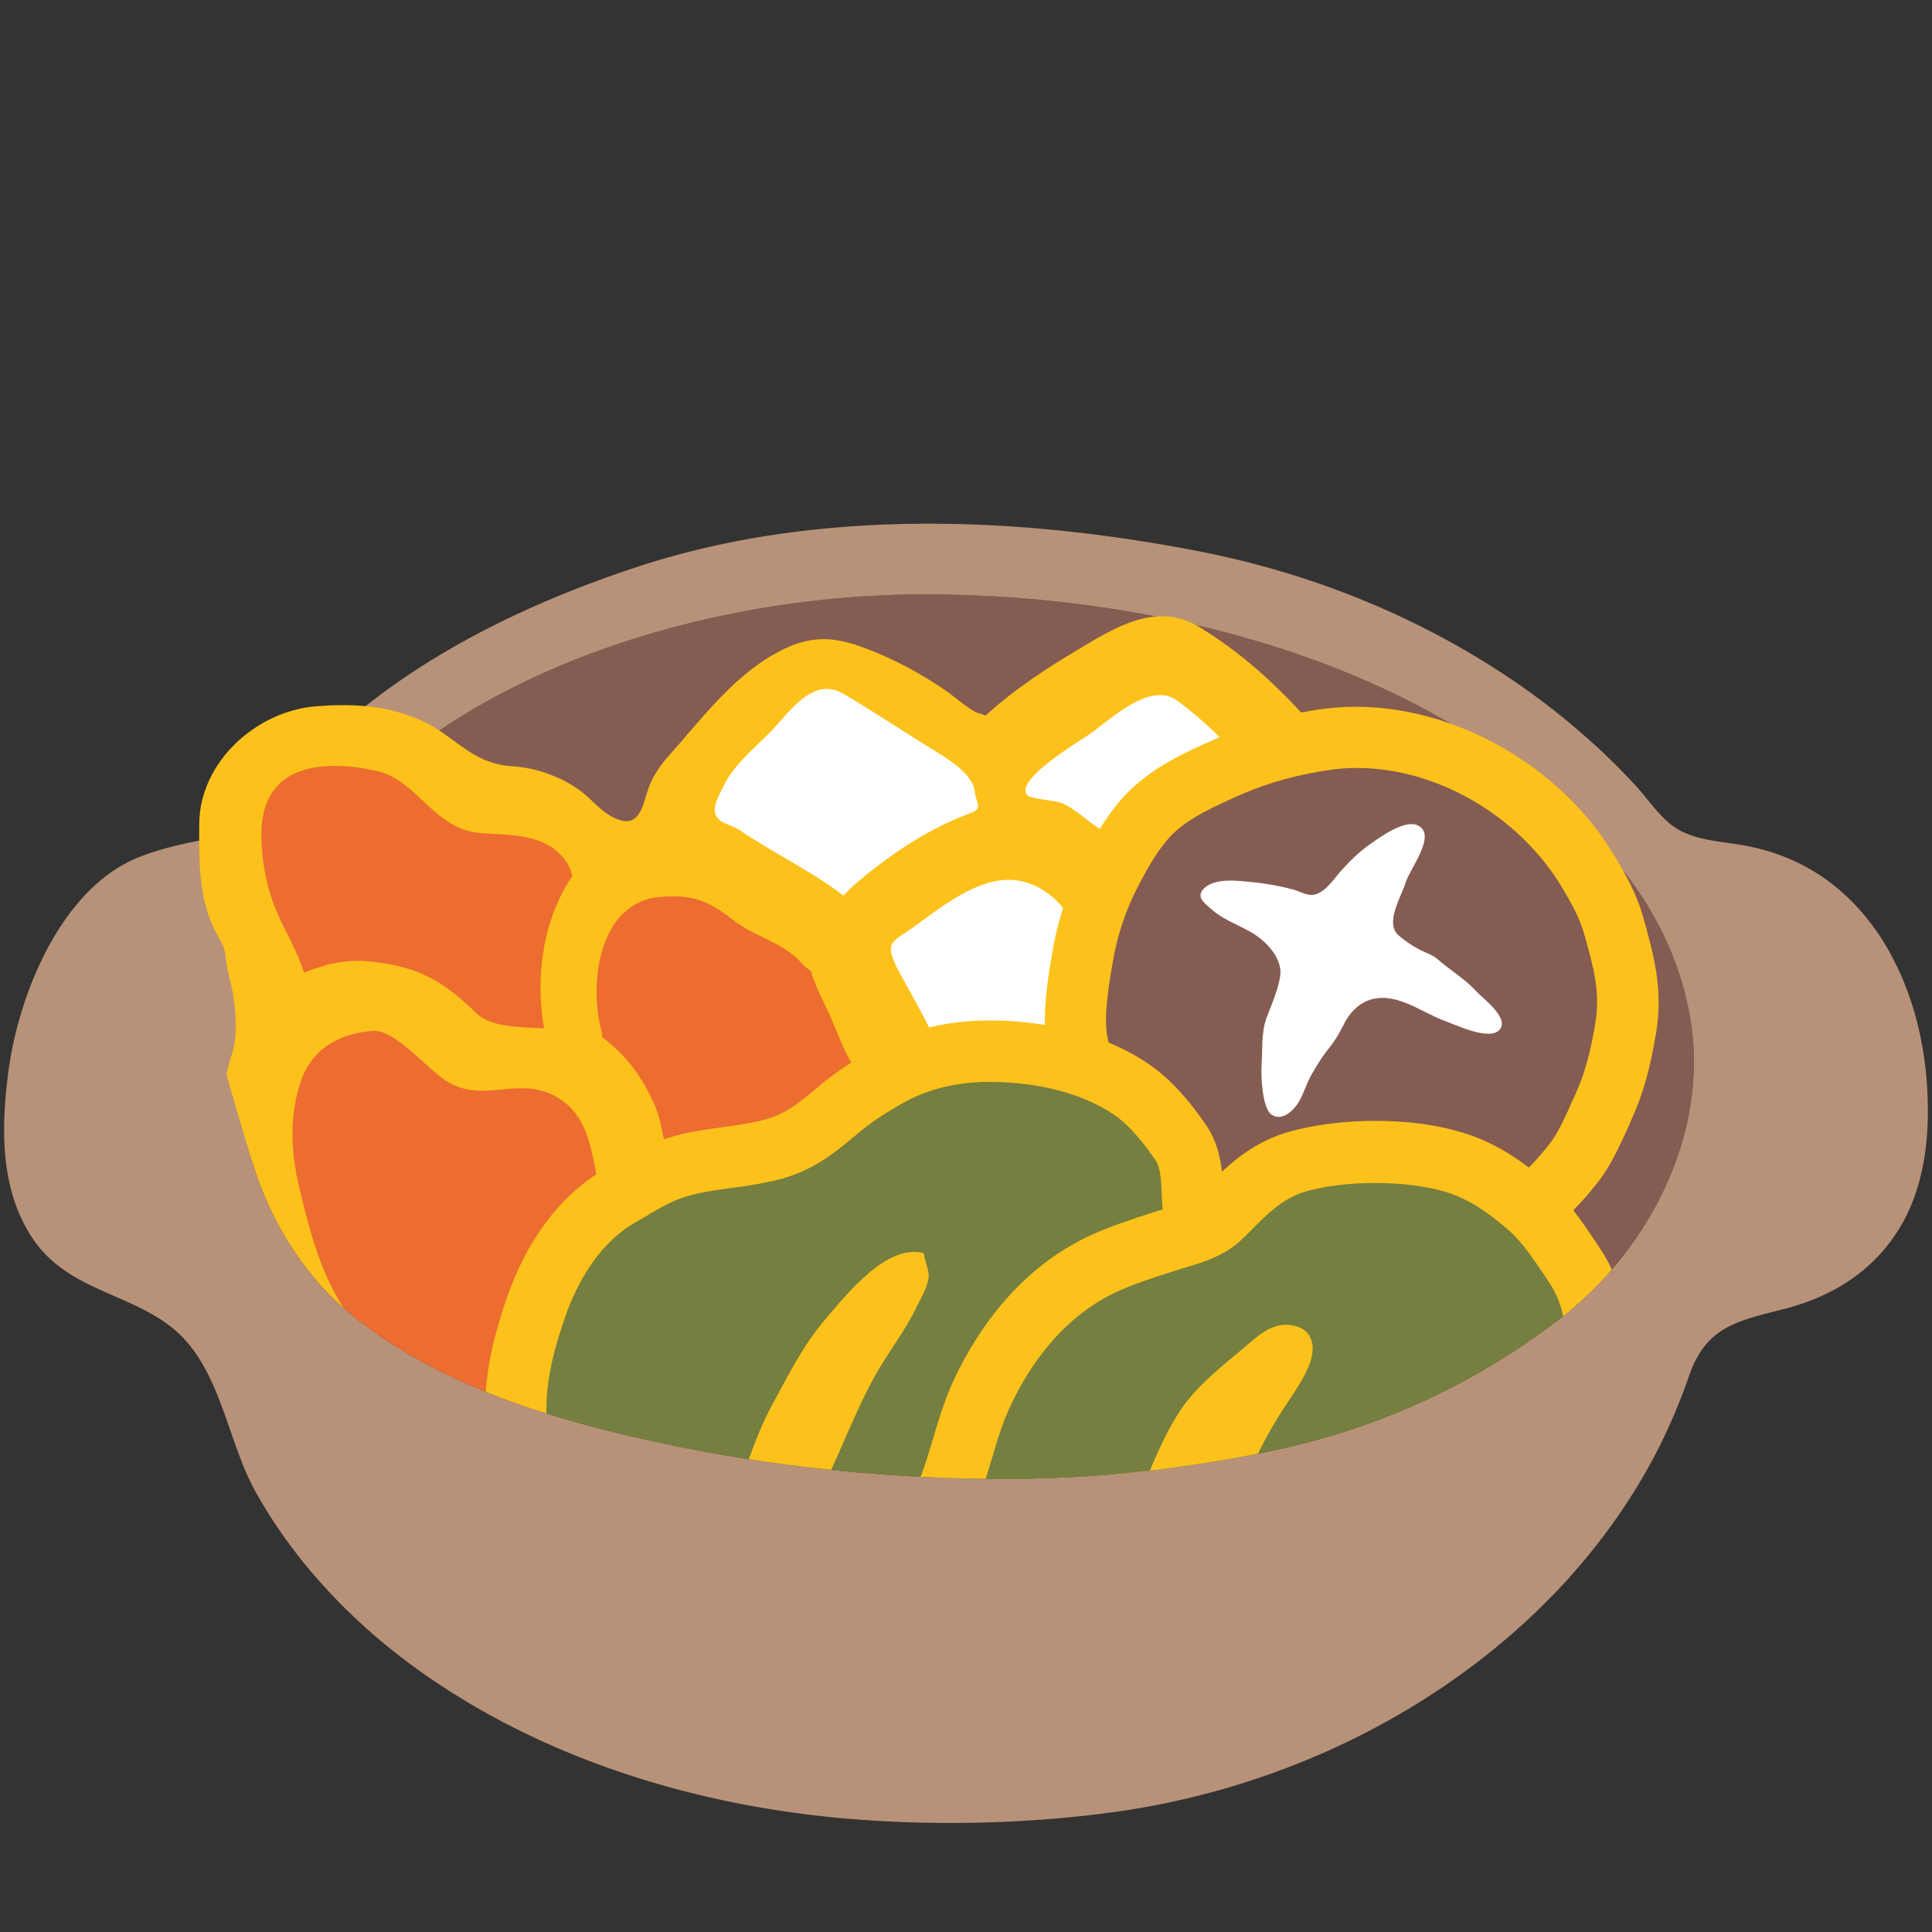
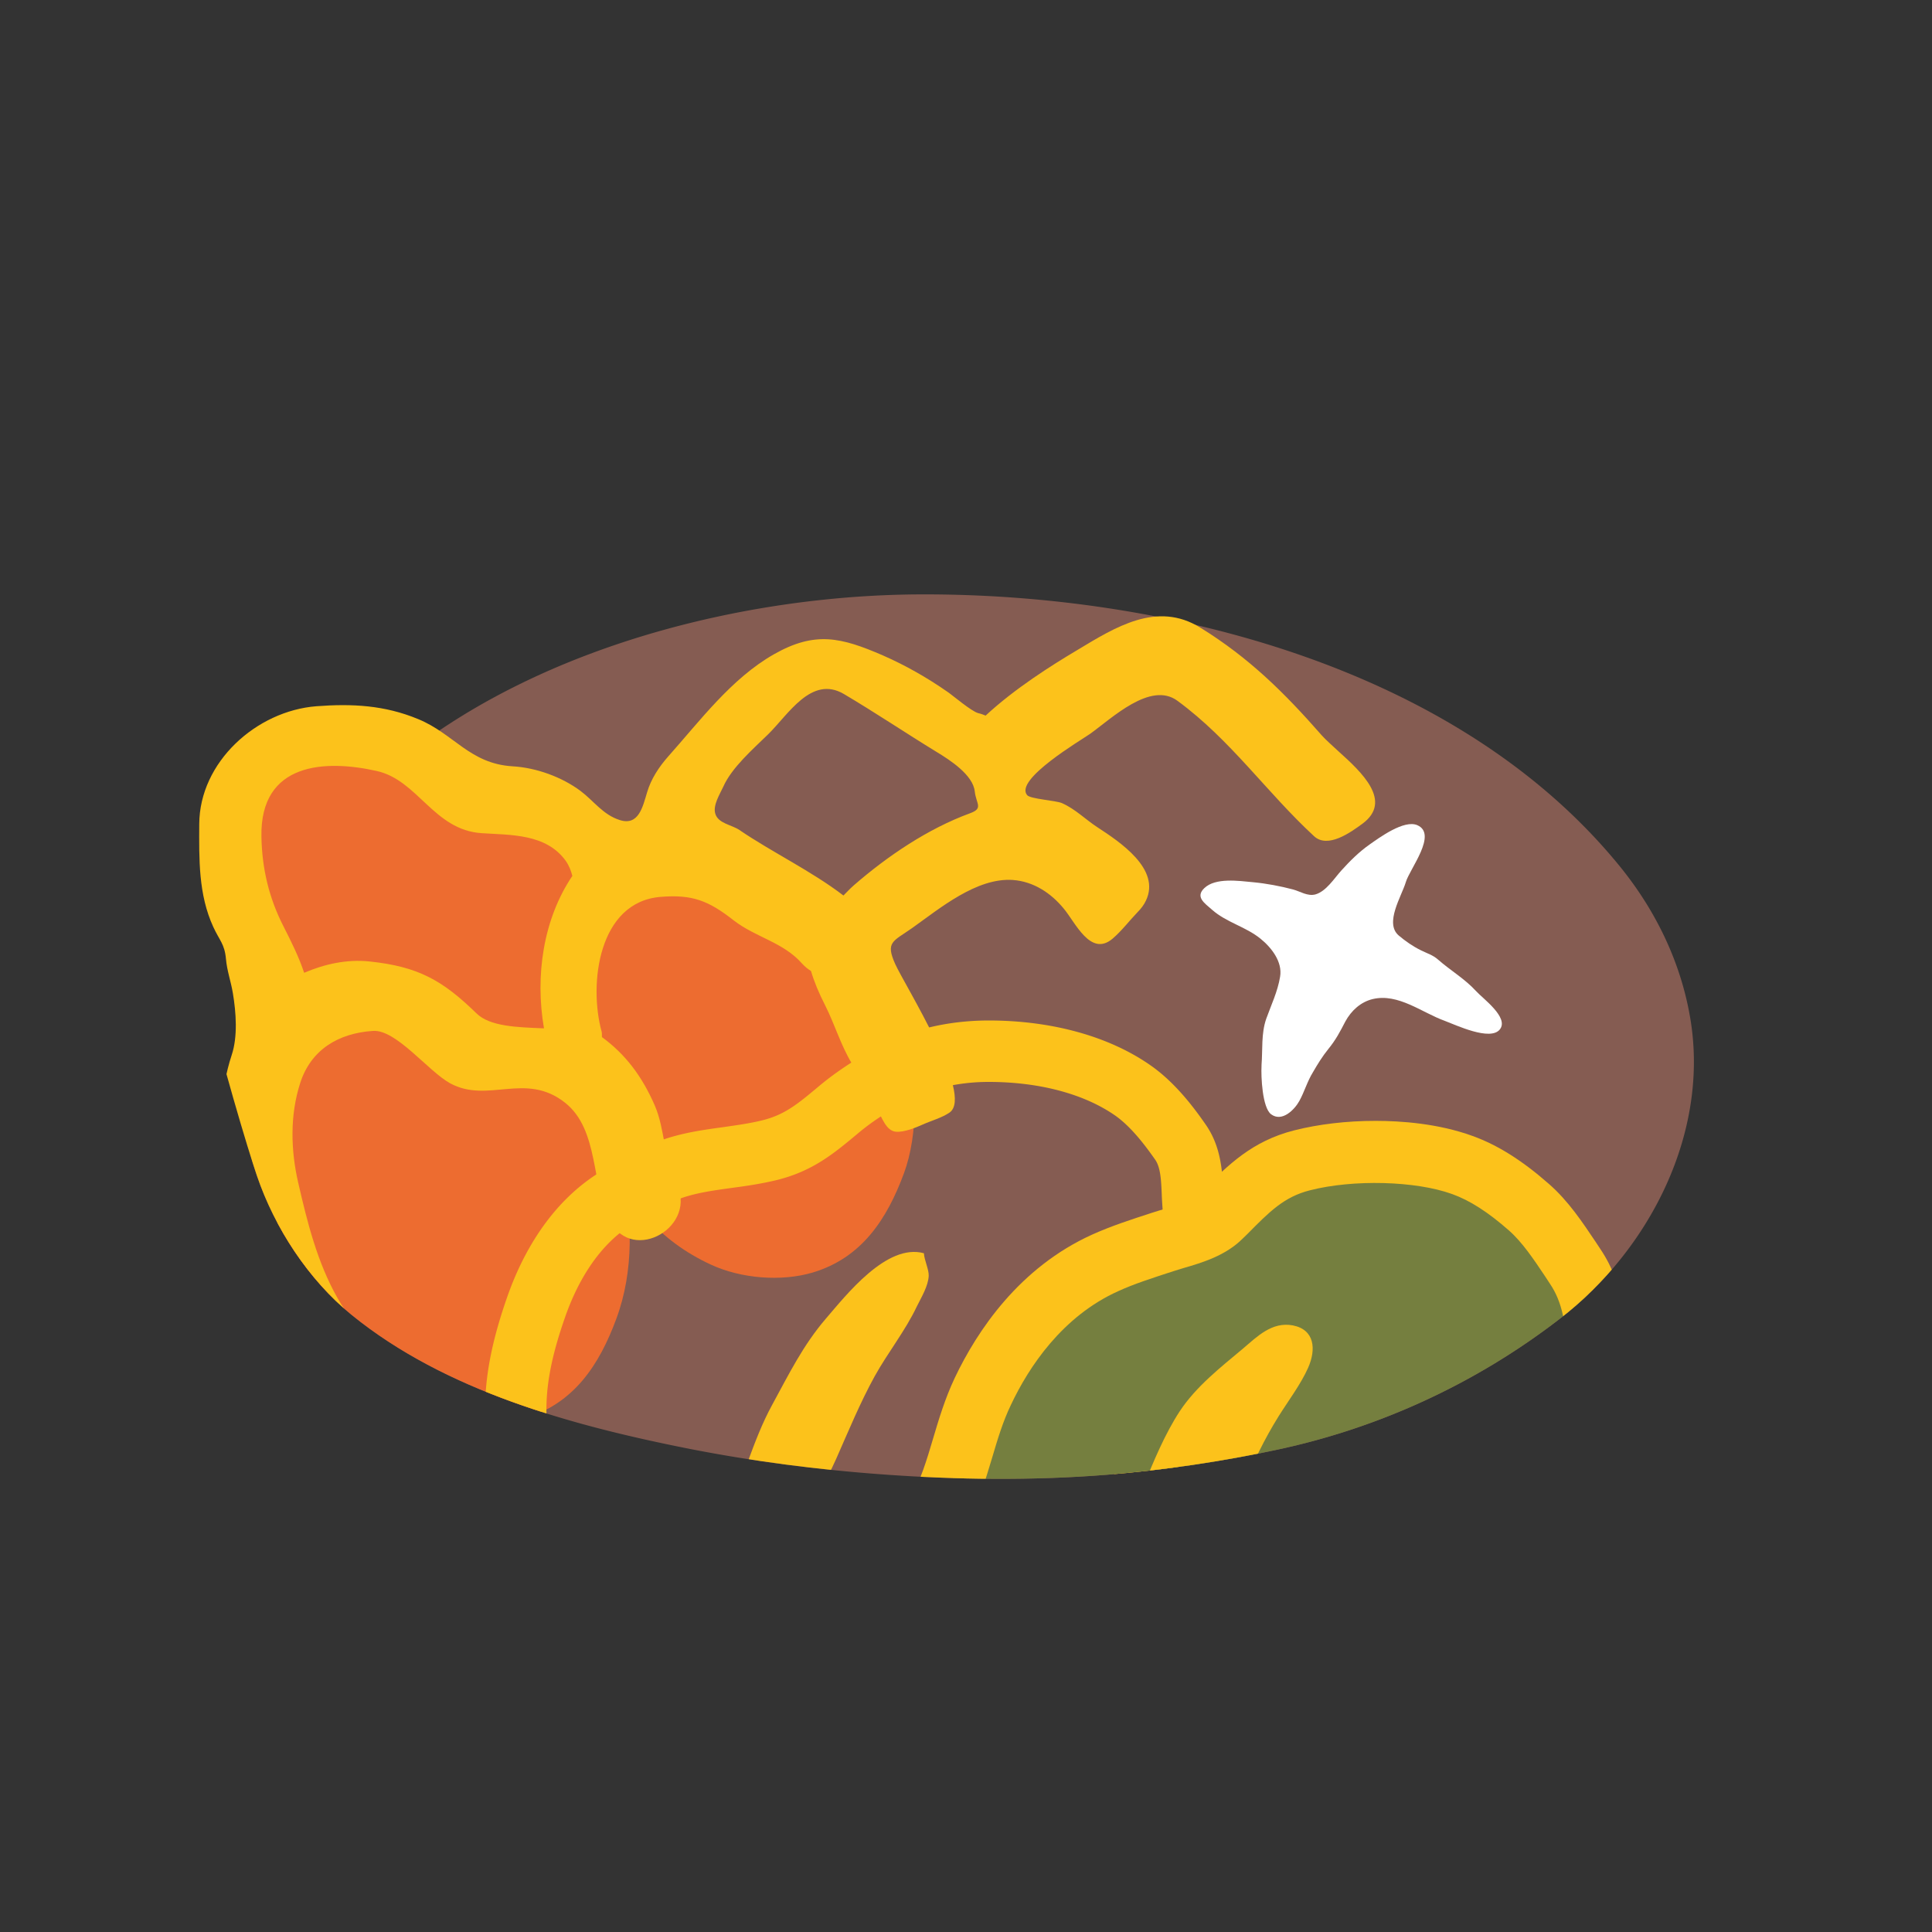
<svg xmlns="http://www.w3.org/2000/svg" xmlns:xlink="http://www.w3.org/1999/xlink" width="128" height="128">
  <rect width="100%" height="100%" fill="#333333" stroke="none" />
  <path d="M16.31 65.13c5.4-18.3 27.56-25.69 44.66-25.75 16.19-.06 35.51 4.8 46.26 17.91 2.41 2.93 4.1 6.37 4.74 10.09 1.32 7.57-2.62 15.38-8.65 20.01a46.525 46.525 0 0 1-18.63 8.64c-3.72.8-7.58 1.37-11.39 1.68-4.91.39-9.96.33-14.87-.03-4.26-.31-8.57-.87-12.75-1.69-7.77-1.54-16.18-3.83-22.39-8.88-2.86-2.33-5.1-5.77-6.27-9.22-1.24-3.6-1.8-9.06-.71-12.76z" fill="#855c52" />
-   <path d="M127.72 74.09c.07-3.71-.64-7.52-2.44-10.84-1.25-2.32-3.08-4.39-5.49-5.74-1.23-.69-2.58-1.17-3.99-1.45-1.58-.31-3.07-.32-4.42-1-1.2-.6-2.06-1.95-2.95-2.94-.99-1.08-2.03-2.11-3.12-3.08a48.624 48.624 0 0 0-7.05-5.24c-5.75-3.54-12.16-5.97-18.75-7.26-12.13-2.37-25.5-2.88-37.36 1.04-7.13 2.36-14.15 5.73-19.82 10.79a27.918 27.918 0 0 0-3.38 3.58c-.88 1.12-1.7 2.14-2.93 2.92-.37.23-.69.43-1.12.51-1.94.35-3.91.69-5.74 1.43C4.05 58.86 1.24 65.89.57 70.9c-.51 3.8-.59 7.95 1.64 11.22 2.59 3.79 7.49 3.56 10.27 6.9 2.29 2.75 2.76 6.82 4.51 9.92 2.59 4.59 6.28 8.47 10.53 11.56 8.32 6.03 18.65 9.18 28.83 10.01 5.76.47 11.98.32 17.7-.49 10.91-1.55 21.52-6.65 29.14-14.66 2.54-2.68 4.74-5.69 6.46-8.96.88-1.68 1.63-3.44 2.25-5.23 1.12-3.27 3.18-3.65 6.24-4.43 1.3-.33 2.55-.81 3.7-1.47 2.25-1.3 3.91-3.25 4.83-5.55.72-1.79 1.01-3.72 1.05-5.63zM16.31 65.13c5.4-18.3 27.56-25.69 44.66-25.75 16.19-.06 35.51 4.8 46.26 17.91 2.41 2.93 4.1 6.37 4.74 10.09 1.32 7.57-2.62 15.38-8.65 20.01a46.525 46.525 0 0 1-18.63 8.64c-3.72.8-7.58 1.37-11.39 1.68-4.91.39-9.96.33-14.87-.03-4.26-.31-8.57-.87-12.75-1.69-7.77-1.54-16.18-3.83-22.39-8.88-2.86-2.33-5.1-5.77-6.27-9.22-1.24-3.6-1.8-9.06-.71-12.76z" fill="#b89278" />
  <defs>
    <path id="a" d="M11.29 51.32c5.39-18.31 32.94-14.68 50.05-14.74 16.19-.06 36.5 4.17 47.25 17.28 2.4 2.93 2.73 9.8 3.38 13.52 1.32 7.57-2.62 15.38-8.65 20.01a46.525 46.525 0 0 1-18.63 8.64c-3.72.8-7.58 1.37-11.39 1.68-4.91.39-9.96.33-14.87-.03-4.26-.31-8.57-.87-12.75-1.69-7.77-1.54-16.18-3.83-22.39-8.88-2.86-2.33-5.1-5.77-6.27-9.22-1.24-3.6-6.81-22.88-5.73-26.57z" />
  </defs>
  <clipPath id="b">
    <use xlink:href="#a" overflow="visible" />
  </clipPath>
  <g clip-path="url(#b)">
-     <path d="M45.39 54.81c-.17-1.32 1.06-3.03 1.71-4.13.86-1.44 1.93-3.34 3.13-4.53.99-.99 3.7-1.76 5.07-1.51.82.14 1.86.75 2.6 1.09 1.33.59 2.83 1.31 4.08 2.03 1.11.64 3.09 2.42 4.55 1.88.96-.36 2.01-1.45 2.98-1.94 1.51-.76 3.07-1.43 4.55-2.23.91-.49 2.25-1.6 3.34-1.59 1.58.01 2.96 1.33 4.12 2.24.83.65 1.71 1.1 2.49 1.84.76.73 1.29 1.57 1.97 2.36.66.77 2.59 2.39 2.62 3.49.02 1.08-3.27 2.43-4.14 2.79-1.37.57-2.86.79-4.27 1.27-1.16.4-2.78.44-3.82 1.07-1.64.99-1.94 4.13-2.46 5.79-.31 1-.56 1.69-.57 2.79-.02 1.42-1.29 2.25-2.46 3.05-1.56 1.07-3.17 1.77-4.85 2.6-1.54.76-2.46.96-4.2.96-1.64.01-1.79-.34-2.28-1.95-.66-2.16-.98-4.3-1.91-6.38-.49-1.09-1.08-2.08-1.51-3.16-.33-.82-.49-1.85-1.21-2.45-.91-.79-2.18-1.41-3.19-2.12-.73-.5-1.37-1.28-2.28-1.47l-4.06-1.79z" fill="#fff" />
    <path d="M19.61 69.55c-.13-.56-.24-1.15-.45-1.65-.73-1.73-.54-3.64-1.08-5.38-.66-2.17-1.68-4.12-1.72-6.46-.04-2.5.39-4.1 2.36-5.72 1.19-.98 2.26-1.92 3.87-1.87 3.52.11 5.89 2.77 8.77 4.38 1.24.7 2.81.42 4.14.88 2.17.75 3.11 2.61 2.96 4.79-.16 2.14-.41 4.43-.38 6.55.03 1.3.59 3.59-.81 4.43-.73.44-1.95.42-2.79.32-2.72-.33-4.87-2.23-7.41-3.05-2.49-.81-3.88 1.26-5.12 3.01-.37.52-1.31 2.05-1.94.91-.19-.34-.31-.73-.4-1.14z" fill="#ed6c30" />
    <path d="M17.7 77.42c-.02 3.46 1.81 5.7 3.3 8.63 1.67 3.28 3.57 5.78 7.06 7.39 1.97.91 4.64 1.13 6.72.52 3.24-.97 4.92-3.52 6.05-6.58 1.19-3.2 1.07-6.74.34-10.04-.25-1.16.15-2.46-.21-3.52-.44-1.29-2-2.13-3.2-2.56-1.29-.46-2.94-.16-4.32-.19-1.71-.03-3.13-1.59-4.32-2.79-.76-.76-1.42-1.58-2.52-1.79-1.79-.34-4.37-.18-5.79 1.08-2.8 2.49-3.09 6.37-3.11 9.85z" fill="#ed6c30" />
    <path d="M36.75 67.77c-.02 3.46 1.81 5.7 3.3 8.63 1.67 3.28 3.57 5.78 7.06 7.39 1.97.91 4.63 1.14 6.73.52 3.24-.97 4.92-3.52 6.05-6.58.94-2.54.97-6.34-.08-8.88-.71-1.72-1.79-3.49-2.98-4.89-1.19-1.41-2.66-2.64-4.07-3.8-.74-.6-1.33-1.12-2.21-1.53-.87-.41-1.87-.34-2.75-.69-.76-.3-1.29-.95-2.13-1.11-1.79-.34-4.37-.18-5.79 1.08-2.82 2.5-3.1 6.37-3.13 9.86z" fill="#ed6c30" />
    <path d="M88.67 49.77c-.43-.4-.83-.75-1.09-1.04-2.48-2.83-4.82-5.15-8.06-7.15-2.87-1.78-5.64-.02-8.15 1.49-1.7 1.01-4.14 2.55-6.07 4.34-.15-.06-.3-.12-.48-.16-.44-.1-1.75-1.22-2.04-1.41-1.35-.94-2.77-1.75-4.27-2.41-2.79-1.21-4.51-1.63-7.24-.08-2.81 1.6-4.89 4.4-7.01 6.78-.6.68-1.13 1.48-1.39 2.37-.29.96-.56 2.23-1.81 1.83-1.11-.35-1.71-1.26-2.6-1.93-1.25-.93-2.94-1.54-4.5-1.63-2.84-.17-3.89-2.16-6.26-3.13-2.22-.92-4.36-1.03-6.74-.85-3.97.31-7.74 3.69-7.76 7.81-.01 2.31-.06 4.66.93 6.81.41.9.75 1.12.84 2.12.07.8.33 1.49.46 2.28.21 1.26.33 2.86-.08 4.09-.4 1.2-.53 2.28-.8 3.54-.19.95-.28 1.47-.07 2.48.23 1.15.5 2.27.81 3.4.45 1.6 1 3.16 1.54 4.73.47 1.37.79 2.08 1.71 3.22 1.32 1.62 2.92 2.99 3.99 4.78.95 1.61 2.76 2.69 4.66 2.73 1.02.02 3.05.05 3.31-1.27.23-1.15-1.33-1.35-2.04-1.83-2.46-1.69-4.6-3.03-6.11-5.7-1.33-2.35-1.99-5-2.59-7.61-.5-2.17-.56-4.48.13-6.62.71-2.2 2.52-3.3 4.83-3.45 1.53-.1 3.66 2.68 5.1 3.47 2.52 1.37 5-.79 7.62 1.29 2.27 1.8 1.72 5.47 2.97 7.84 1.53 2.88 5.9.33 4.37-2.56-.79-1.48-.71-3.51-1.4-5.1-.84-1.93-1.94-3.39-3.5-4.53-.01-.12.01-.23-.02-.36-.87-3.17-.21-8.6 3.91-8.93 2.1-.17 3.17.25 4.83 1.55 1.45 1.13 3.29 1.45 4.53 2.86.19.21.39.37.6.5.21.71.52 1.46.93 2.26.64 1.26 1.05 2.68 1.79 3.89.25.41.64.71.89 1.12.35.59.43 1.3.78 1.9.31.53.59 1.44 1.25 1.48.53.04 1.28-.26 1.77-.48.58-.26 1.26-.44 1.77-.79 1.64-1.14-2.96-8.42-3.6-9.84-.66-1.47-.15-1.49 1.13-2.39 1.83-1.3 4.26-3.34 6.66-3.18 1.38.1 2.53.87 3.37 1.89.77.91 1.78 3.24 3.24 2 .61-.52 1.11-1.19 1.66-1.76.22-.22.42-.48.55-.76 1.01-2.1-1.76-3.91-3.21-4.86-.8-.52-1.45-1.2-2.35-1.6-.41-.18-2.09-.27-2.31-.53-.87-1.03 3.59-3.65 4.17-4.06 1.43-1.02 4-3.51 5.79-2.19 3.54 2.6 5.89 6.05 9.05 8.97.91.84 2.42-.25 3.21-.83 2.01-1.49-.04-3.4-1.6-4.8zM36.04 68.13c-1.78-.07-3.58-.12-4.47-.99-2.26-2.2-3.86-3.1-7.08-3.44-1.51-.16-2.98.17-4.34.75-.34-1.03-.83-2.02-1.36-3.06-.97-1.89-1.43-3.84-1.47-5.95-.1-4.96 4.26-5.12 7.64-4.36 2.74.61 3.78 3.92 6.96 4.12 1.91.13 4.25.02 5.56 1.83.23.33.35.66.44 1-1.93 2.86-2.48 6.62-1.88 10.1zm20.51-9.46c-.25.22-.45.44-.67.66-2.13-1.63-4.77-2.89-6.89-4.34-.52-.35-1.41-.43-1.6-1.08-.17-.56.3-1.29.53-1.79.56-1.27 1.98-2.5 2.96-3.46 1.33-1.29 2.87-3.95 5.03-2.68 2.08 1.23 4.07 2.57 6.13 3.83.91.55 2.42 1.53 2.54 2.62.09.83.59 1.12-.31 1.45-2.79 1.02-5.48 2.84-7.72 4.79z" fill="#fcc21b" />
-     <path d="M85.38 49.7c-.55.12-1.08.23-1.6.33-.89.18-1.64.51-2.49.81-1.91.69-3.41 1.38-4.86 2.84-1.06 1.08-1.66 2.31-2.49 3.53-.44.65-.6 1.39-.87 2.11-.31.8-.76 1.43-1 2.27-.36 1.26-.62 2.47-.72 3.79-.12 1.45.4 2.79.64 4.22.11.69.3 1.27.59 1.9.35.77.35 1.59.67 2.36.59 1.39 1.59 2.6 2.56 3.73 1 1.17 2.15 2.14 3.34 3.1 1.93 1.56 4.21 2.04 6.63 2.41 2.47.39 4.87-.11 7.35-.17 1.98-.05 3.82-.39 5.72-.94 1.33-.38 2.81-.78 3.93-1.59 1.37-.99 1.98-2.37 2.78-3.82.79-1.45 1.12-3.11 1.59-4.68.42-1.47.73-2.99.71-4.53-.07-4.02-.23-8.38-3.04-11.55-3.19-3.6-8.95-6.33-13.71-6.77-1.82-.16-3.84.25-5.73.65z" fill="#855c52" />
    <path d="M83.58 70.62v-.06c.08-1.02-.03-2.08.31-3.06.33-.92.76-1.81.92-2.79.17-.99-.58-1.94-1.3-2.52-.97-.79-2.26-1.08-3.2-1.91-.5-.44-1.14-.85-.52-1.44.74-.71 2.29-.48 3.24-.39.86.08 1.81.26 2.64.48.48.13.95.46 1.47.33.72-.2 1.25-1.06 1.73-1.59.57-.63 1.17-1.23 1.87-1.72.64-.45 2.28-1.66 3.16-1.28 1.36.59-.5 2.89-.76 3.77-.28.94-1.43 2.72-.47 3.54.45.38.94.72 1.47.98.42.21.79.31 1.14.62.82.72 1.77 1.27 2.51 2.08.45.5 2.2 1.75 1.58 2.54-.63.8-2.91-.29-3.66-.57-1.5-.54-3.07-1.84-4.76-1.44-.8.19-1.43.77-1.82 1.49-.37.71-.62 1.2-1.14 1.84-.38.47-.7.99-1 1.51-.38.61-.57 1.31-.91 1.92-.31.56-1.14 1.42-1.87.87-.58-.44-.67-2.5-.63-3.2z" fill="#fff" />
-     <path d="M92.19 85.12c-3.7 0-7.78-.95-12.81-3-.68-.28-1.33-.65-2-1.14-.7-.52-1.31-1.08-1.91-1.64l-.45-.41c-1.95-1.77-3.35-3.54-4.16-5.26-.77-1.62-1.28-3.08-1.5-4.36-.36-2.03.07-4.49.37-6.28.38-2.2 1.09-4.29 2.1-6.24.76-1.47 1.62-3.01 2.91-4.31 1.7-1.71 3.87-2.67 5.78-3.52 2.24-.99 4.73-1.67 7.2-2 7.25-.95 15.33 3.18 19.25 9.75.73 1.21 1.46 2.52 1.88 4 .71 2.54 1.35 4.79.87 7.72-.38 2.32-.87 4.07-1.6 5.67l-.2.47c-.5 1.1-1.11 2.47-1.86 3.49-3.51 4.68-8.18 7.06-13.87 7.06zm-2.27-34.24c-.55 0-1.12.03-1.67.11-2.06.27-4.22.86-5.91 1.6-1.92.85-3.56 1.57-4.72 2.74-.88.91-1.54 2.09-2.19 3.33-.83 1.57-1.39 3.26-1.7 5.03-.26 1.52-.61 3.57-.38 4.91.16.91.55 2.02 1.17 3.3.58 1.22 1.7 2.6 3.23 3.99l.48.44c.51.47 1.01.94 1.56 1.34.4.29.77.51 1.14.66 4.46 1.82 8.15 2.7 11.27 2.7 4.4 0 7.86-1.77 10.6-5.43.48-.65.99-1.79 1.39-2.7l.22-.48c.57-1.26.97-2.71 1.29-4.67.33-2.03-.11-3.61-.72-5.79-.32-1.17-.9-2.17-1.5-3.18-2.83-4.72-8.28-7.9-13.56-7.9z" fill="#fcc21b" />
    <defs>
-       <path id="c" d="M34.38 92.89c.06-4.87 2.18-11.04 6.63-13.63 1.18-.69 2.26-1.39 3.56-1.83 2.08-.71 4.32-.7 6.44-1.23 1.94-.49 3.08-1.45 4.58-2.71 1.04-.87 2.26-1.63 3.44-2.29 1.94-1.07 4.26-1.55 6.47-1.55 3.28 0 6.88.71 9.59 2.64 1.24.88 2.27 2.18 3.12 3.39.84 1.23.73 2.78.83 4.2.17 2.18-.03 4.27-.58 6.36-.58 2.2-.98 4.44-1.64 6.61-.39 1.29-.77 2.65-1.5 3.8-.71 1.12-1.69.9-2.93 1.14-1 .19-2 .37-3 .52-1.92.29-3.85.18-5.79.18-1.91.01-3.74-.25-5.64-.45-1.73-.18-3.54.13-5.29.01-2.35-.15-4.94-.33-7.17-1.09-1.36-.45-2.66-.89-4.04-1.19-1-.22-2.63-.37-3.39-1.1-1.23-.59-2.44-1.25-3.69-1.78z" />
-     </defs>
+       </defs>
    <use xlink:href="#c" overflow="visible" fill="#757f3f" />
    <path d="M67.28 106.91c-.58 0-1.15-.01-1.72-.03-.85-.02-1.66-.08-2.47-.13-2.83-.2-5.77-.05-8.97-.4-6.29-.69-12.86-1.65-17.9-5.18-1.54-1.07-3.08-2.3-3.65-4.45-.33-1.21-.47-2.52-.42-3.91.07-2.06.53-4.24 1.45-6.87.94-2.7 2.82-6.35 6.41-8.44l.56-.33c1.02-.6 2.08-1.23 3.37-1.67 1.37-.47 2.71-.65 4.02-.83.9-.13 1.76-.25 2.56-.45 1.48-.37 2.33-1.08 3.73-2.25 1.06-.89 2.29-1.71 3.8-2.55 2.13-1.18 4.72-1.81 7.46-1.81 4.21 0 8.03 1.07 10.77 3.01 1.6 1.13 2.83 2.77 3.61 3.9 1.02 1.47 1.09 3.11 1.16 4.43.01.26.02.51.04.77.18 2.38-.02 4.69-.64 7.03-.25.87-.45 1.75-.65 2.62-.31 1.33-.62 2.71-1.03 4.07-.28.92-.43 1.9-.59 2.93-.25 1.6-.51 3.27-1.28 4.99l-.29.67c-.6 1.44-1.29 3.06-3.67 4-1.97.77-4.06.88-5.66.88zM65.5 71.68c-2.03 0-3.97.46-5.49 1.3-1.29.71-2.31 1.39-3.12 2.07-1.64 1.37-3.01 2.52-5.38 3.12-1.02.25-2.03.4-3.01.53-1.16.16-2.27.31-3.27.65-.89.3-1.68.78-2.6 1.33l-.59.34c-2.52 1.47-3.9 4.22-4.61 6.27-.78 2.23-1.17 4.03-1.22 5.67-.04.98.06 1.9.29 2.72.21.82 1.06 1.47 2.05 2.16 4.26 2.98 10.25 3.84 16.01 4.47 3.08.33 6 .19 8.81.38a56.504 56.504 0 0 0 3.92.15c1.32 0 2.85-.07 4.16-.58.76-.3.9-.57 1.41-1.79.09-.24.21-.5.32-.76.55-1.22.75-2.55.98-3.95.17-1.13.35-2.29.72-3.49.37-1.23.66-2.48.96-3.79.21-.92.42-1.83.66-2.75.5-1.9.67-3.76.52-5.69-.02-.29-.04-.59-.05-.89-.04-.96-.08-1.8-.43-2.31-.61-.87-1.54-2.13-2.61-2.9-2.07-1.46-5.06-2.26-8.43-2.26z" fill="#fcc21b" />
    <path d="M48.81 99.25c-.16-.83.48-1.72.76-2.48.46-1.25.94-2.51 1.58-3.68 1.1-2.02 2.05-3.96 3.56-5.72 1.33-1.54 4.03-5.02 6.5-4.34.03.47.33 1.06.32 1.49-.03.69-.49 1.43-.79 2.04-.75 1.59-1.93 3.07-2.79 4.62-.97 1.76-1.74 3.64-2.55 5.47-.68 1.54-1.51 2.71-1.52 4.42v-.04" fill="#fcc21b" />
    <g>
      <path d="M62.64 99.16c.16-.37.32-.75.45-1.12.69-1.96 1.1-3.96 2.01-5.86 1.71-3.62 4.41-6.86 8.11-8.53 1.23-.55 2.58-.98 3.87-1.4 1.24-.4 2.84-.71 3.78-1.65 1.68-1.69 3-3.12 5.4-3.74 3.14-.8 7.54-.81 10.62.31 1.65.6 3.09 1.64 4.41 2.79 1.23 1.08 2.16 2.57 3.08 3.95 1.22 1.83 1.47 4.05 1.42 6.19-.03 1.97.42 4.5-1.03 6.12-.48.52-1.25.78-1.84 1.19-.87.6-1.63 1.28-2.54 1.85-2.9 1.81-6.66 2.52-9.89 3.56-7.63 2.44-15.79 2.52-23.71 2.54-1.38.01-4.58.06-5.02-1.52-.47-1.74.24-3.2.88-4.68z" fill="#757f3f" />
      <path d="M73.7 103.82c.1-1.8 1.4-3.7 2.05-5.33.66-1.65 1.44-3.51 2.41-4.99 1.09-1.65 2.71-2.91 4.2-4.16.92-.78 1.91-1.79 3.29-1.53 1.45.28 1.56 1.58 1.02 2.8-.48 1.09-1.34 2.23-1.97 3.24-.94 1.51-1.65 3-2.32 4.61-.75 1.79-2.27 3.31-2.07 5.42v-.06" fill="#fcc21b" />
      <path d="M66.37 107.38c-1.72 0-5.75 0-6.58-3.02-.63-2.31.21-4.22.87-5.76l.12-.25c.14-.33.27-.65.39-.99.24-.67.44-1.35.64-2.02.39-1.32.8-2.68 1.44-4.04 1.49-3.14 4.29-7.33 9.12-9.51 1.29-.58 2.63-1.01 3.92-1.43.4-.13.67-.21.95-.29.79-.23 1.79-.52 2.17-.91l.3-.31c1.66-1.67 3.24-3.25 6.03-3.96 1.62-.41 3.48-.63 5.39-.63 1.67 0 4.15.17 6.43 1 1.66.6 3.27 1.61 5.05 3.17 1.3 1.13 2.26 2.59 3.12 3.87l.31.47c1.66 2.47 1.81 5.38 1.77 7.36 0 .37.01.75.02 1.14.06 1.96.13 4.41-1.57 6.3-.54.6-1.18.93-1.69 1.2-.17.09-.35.18-.5.29-.33.23-.65.47-.96.71-.54.41-1.08.82-1.67 1.19-2.39 1.49-5.15 2.27-7.82 3.03-.87.24-1.71.48-2.53.74-8.11 2.6-16.72 2.62-24.32 2.64h-.4zm-2.7-4.35c.29.12 1 .29 2.71.29h.28c7.43-.02 15.71-.04 23.22-2.44.86-.27 1.75-.52 2.65-.78 2.41-.68 4.88-1.38 6.78-2.56.48-.3.91-.63 1.35-.96.36-.28.73-.56 1.12-.83.28-.2.59-.37.91-.53.2-.11.5-.27.58-.35.62-.68.57-2.09.53-3.44-.01-.46-.02-.91-.02-1.34.04-2.3-.29-3.85-1.08-5.02l-.32-.49c-.75-1.12-1.52-2.28-2.41-3.06-1.39-1.22-2.59-1.99-3.76-2.41-2.43-.88-6.57-.98-9.42-.25-1.71.43-2.68 1.41-4.14 2.89l-.32.31c-1.13 1.13-2.67 1.59-3.91 1.95l-.68.21c-1.35.44-2.58.83-3.65 1.32-3.71 1.67-5.93 5.02-7.12 7.55-.52 1.08-.87 2.24-1.23 3.46-.22.73-.44 1.46-.69 2.19-.15.43-.33.85-.5 1.26l-.11.26c-.57 1.16-.89 1.97-.77 2.77z" fill="#fcc21b" />
    </g>
  </g>
</svg>